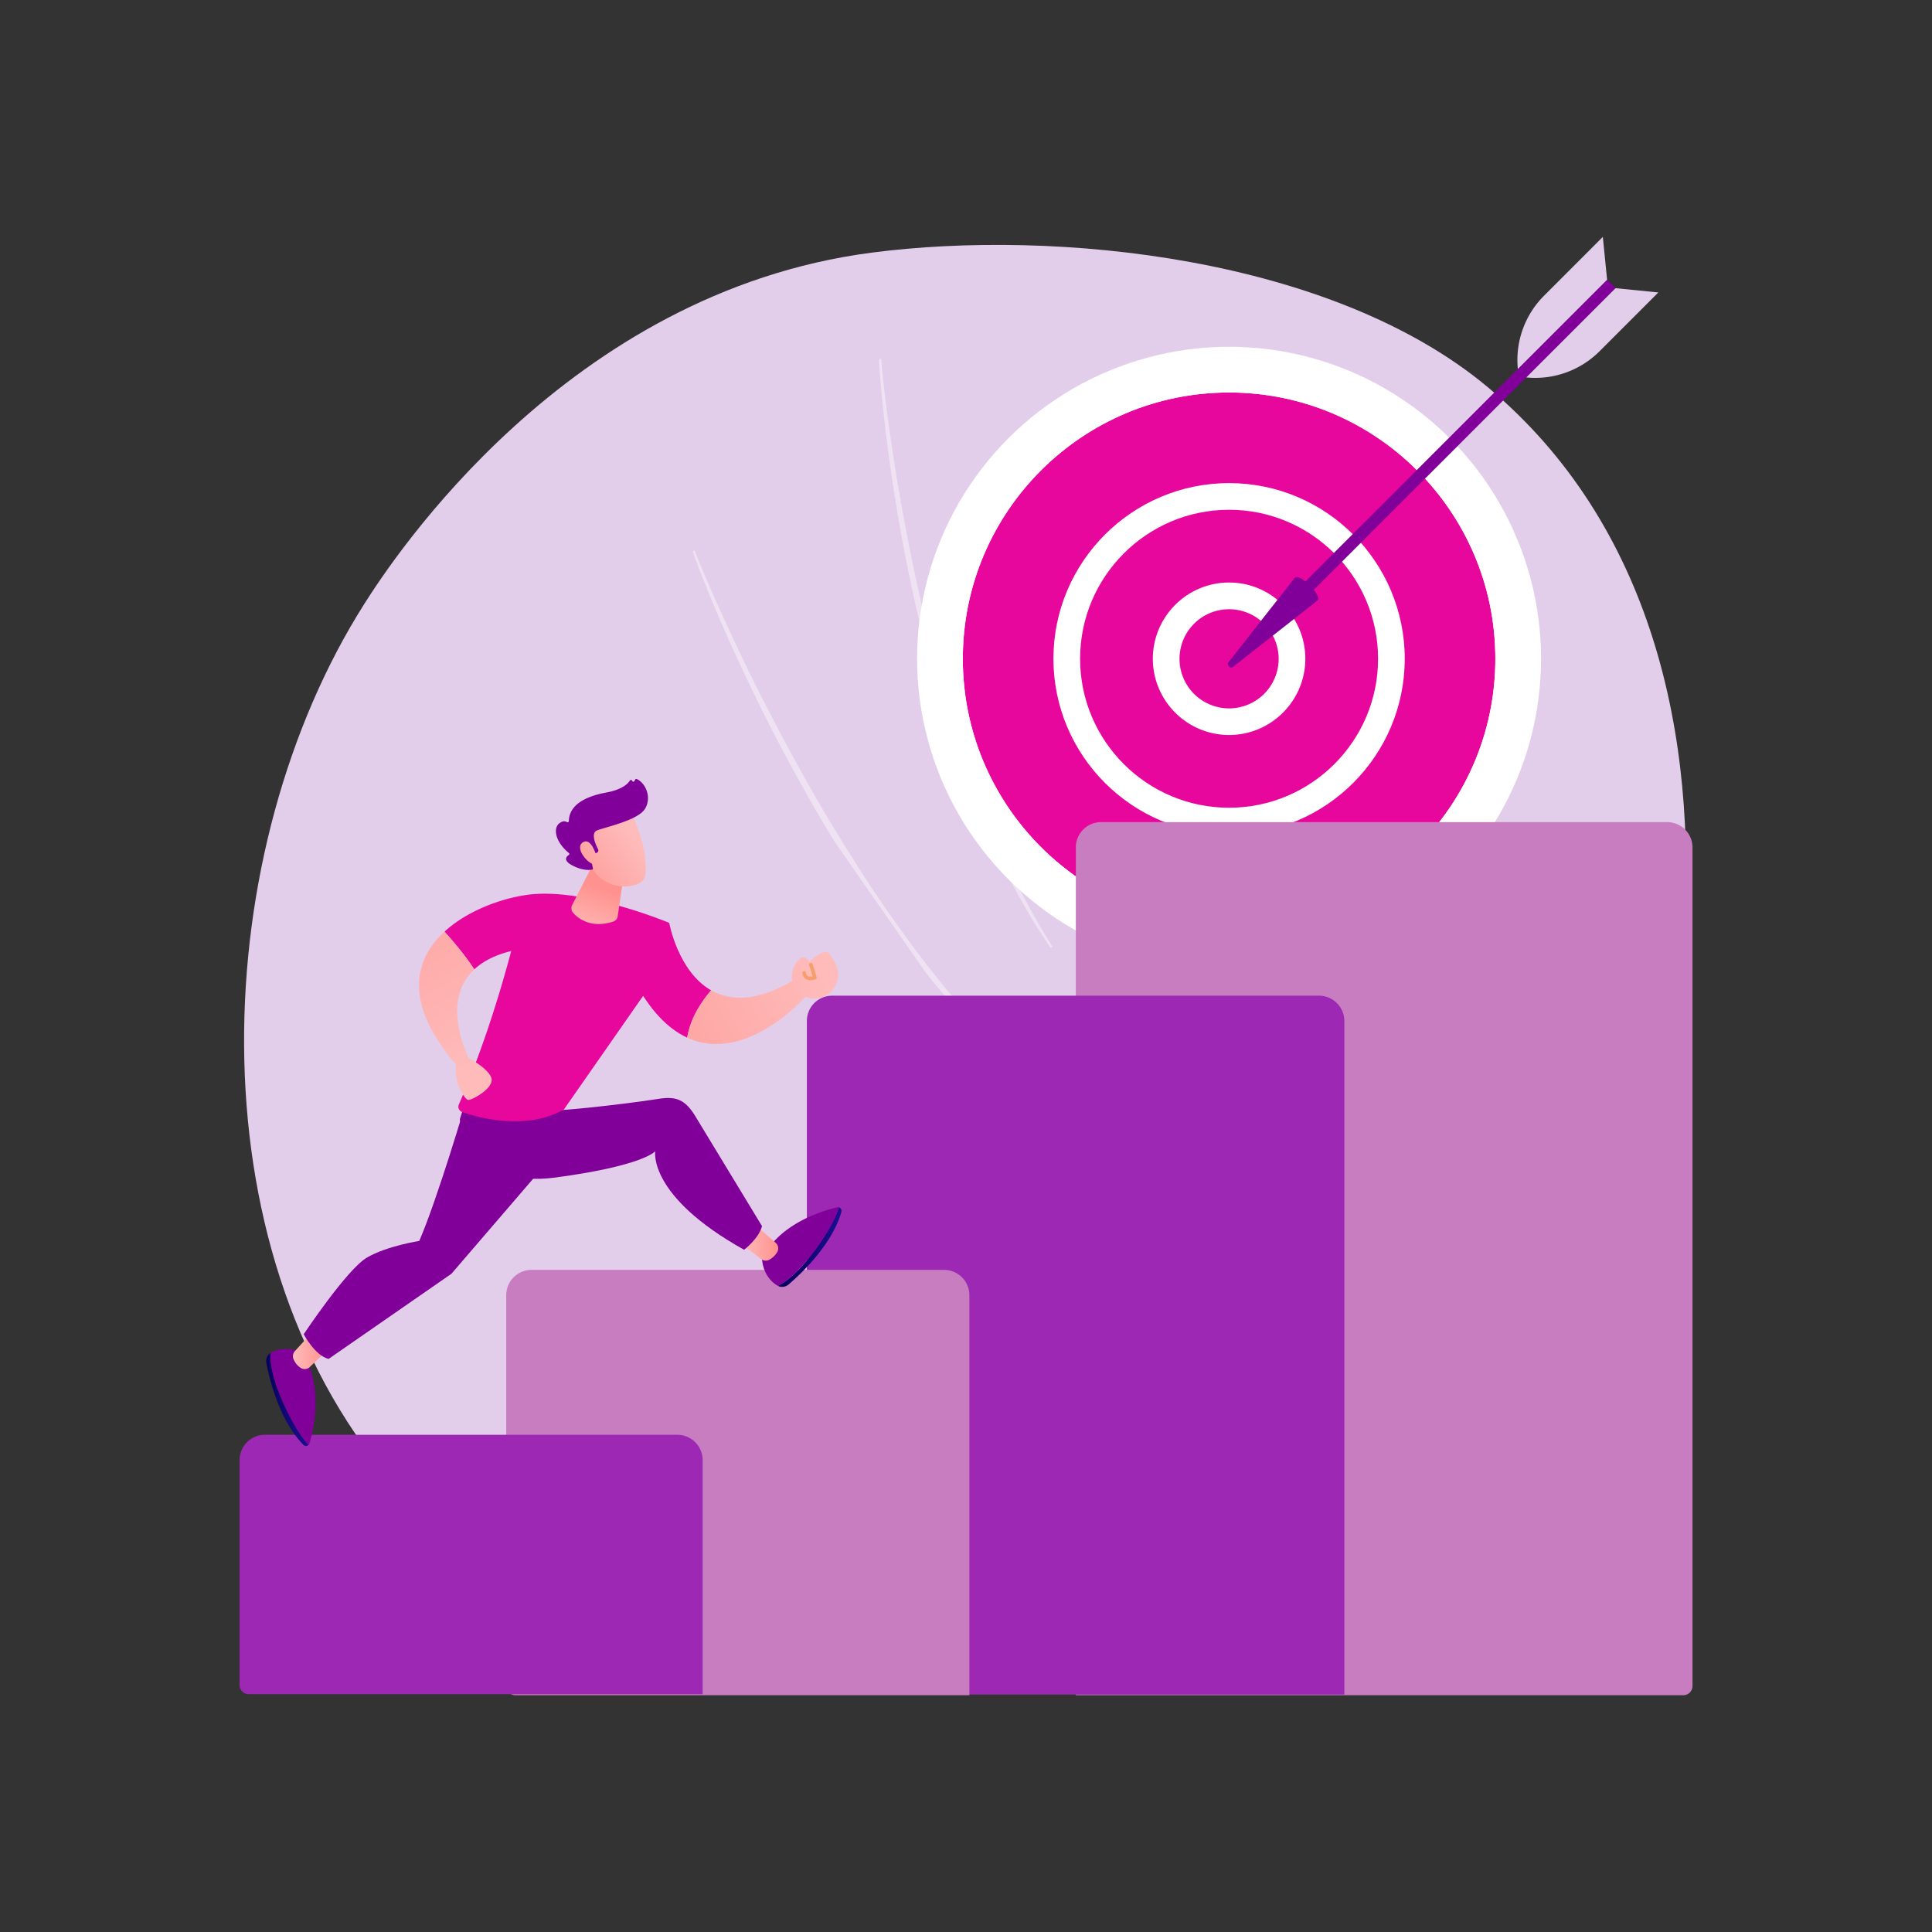
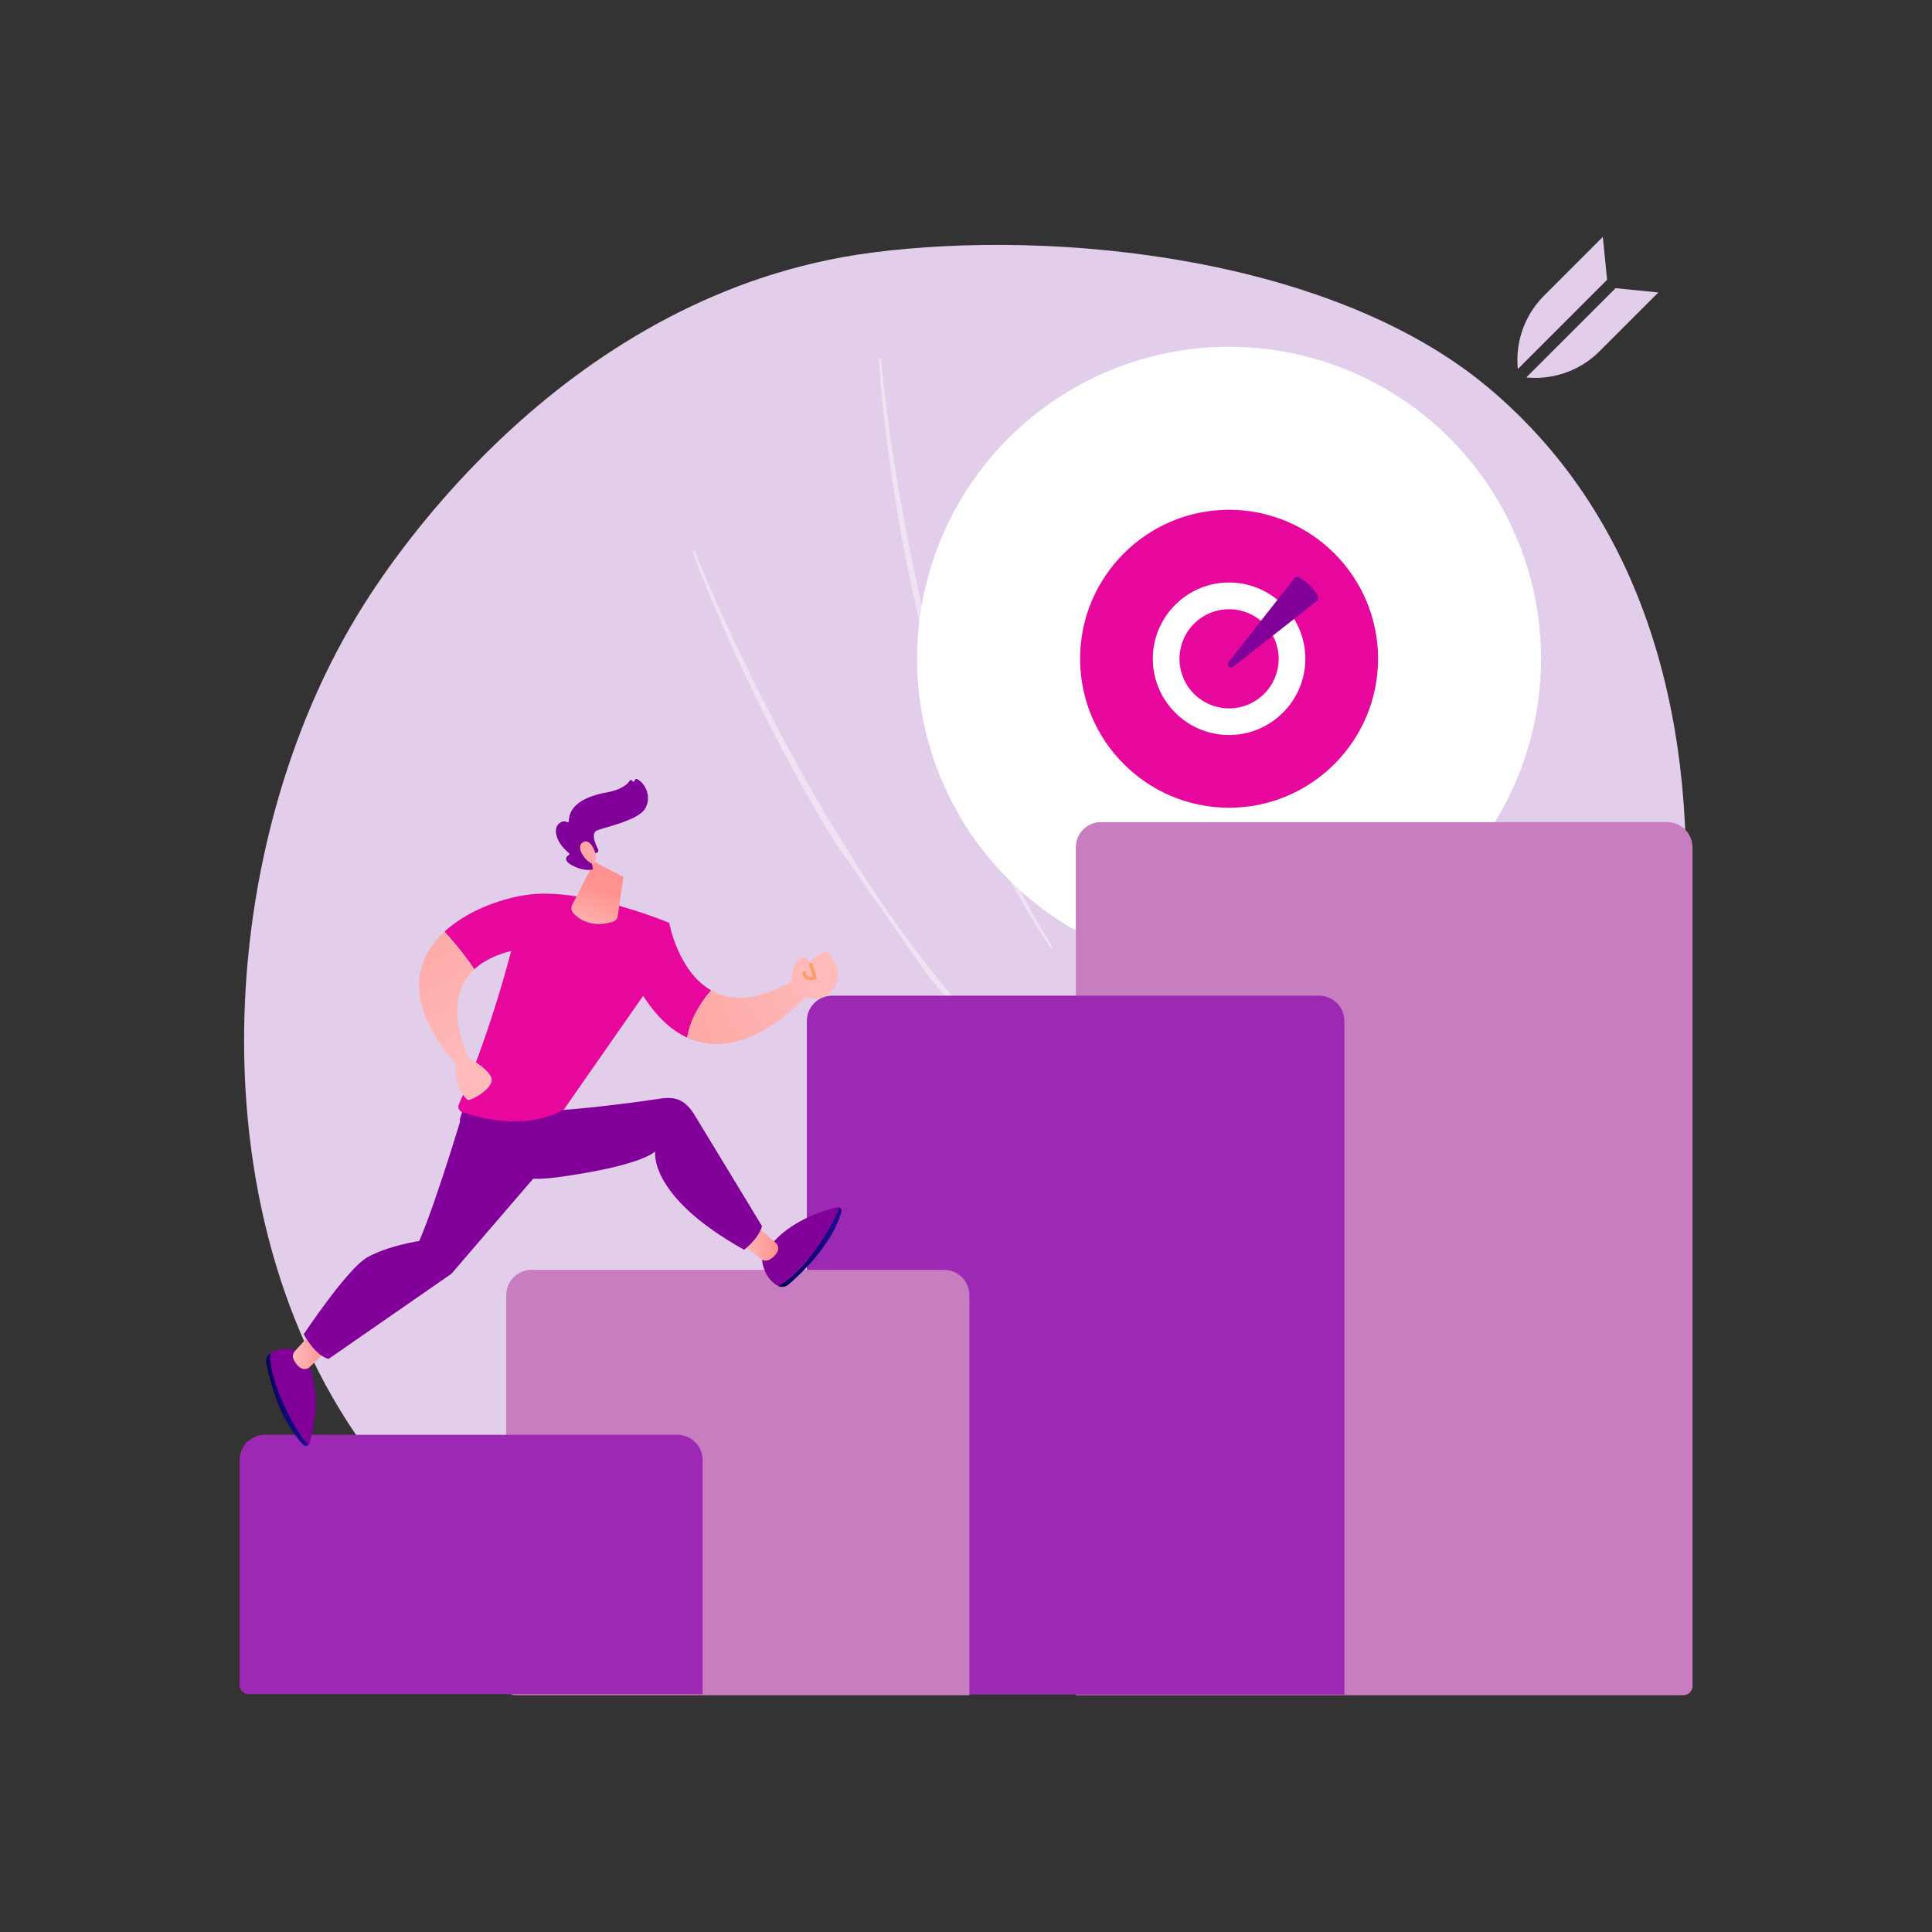
<svg xmlns="http://www.w3.org/2000/svg" xmlns:xlink="http://www.w3.org/1999/xlink" id="Livello_1" data-name="Livello 1" viewBox="0 0 3710 3710">
  <rect x="0" y="0" width="3710" height="3710" fill="#333333" stroke="none" />
  <defs>
    <style>.cls-1{fill:none;}.cls-2{fill:#e2ceea;}.cls-3,.cls-4{fill:#fff;}.cls-3{isolation:isolate;opacity:0.43;}.cls-5{fill:#e8079c;}.cls-6{fill:#81009a;}.cls-7{fill:#c87dc0;}.cls-8{fill:#9c28b3;}.cls-9{fill:url(#Sfumatura_senza_nome);}.cls-10{fill:url(#Sfumatura_senza_nome_2);}.cls-11{fill:#f79e6d;}.cls-12{fill:url(#Sfumatura_senza_nome_3);}.cls-13{fill:url(#Sfumatura_senza_nome_4);}.cls-14{fill:url(#Sfumatura_senza_nome_5);}.cls-15{fill:url(#Sfumatura_senza_nome_6);}.cls-16{fill:url(#Sfumatura_senza_nome_7);}.cls-17{fill:url(#Sfumatura_senza_nome_8);}.cls-18{fill:url(#Sfumatura_senza_nome_9);}.cls-19{fill:url(#Sfumatura_senza_nome_10);}</style>
    <linearGradient id="Sfumatura_senza_nome" x1="755.07" y1="-1291.71" x2="234.6" y2="-1039.58" gradientTransform="translate(404.19 2727.09)" gradientUnits="userSpaceOnUse">
      <stop offset="0" stop-color="#febbba" />
      <stop offset="1" stop-color="#ff928e" />
    </linearGradient>
    <linearGradient id="Sfumatura_senza_nome_2" x1="757.55" y1="-1286.58" x2="237.08" y2="-1034.45" xlink:href="#Sfumatura_senza_nome" />
    <linearGradient id="Sfumatura_senza_nome_3" x1="-308.76" y1="-467.52" x2="-227.19" y2="-467.52" gradientTransform="translate(404.19 2727.09)" gradientUnits="userSpaceOnUse">
      <stop offset="0" stop-color="#09005d" />
      <stop offset="1" stop-color="#1a0f91" />
    </linearGradient>
    <linearGradient id="Sfumatura_senza_nome_4" x1="-257.37" y1="-560.26" x2="-193.61" y2="-560.26" xlink:href="#Sfumatura_senza_nome" />
    <linearGradient id="Sfumatura_senza_nome_5" x1="673.91" y1="-760.12" x2="796.15" y2="-760.12" xlink:href="#Sfumatura_senza_nome_3" />
    <linearGradient id="Sfumatura_senza_nome_6" x1="604.5" y1="-765.38" x2="674.52" y2="-765.38" xlink:href="#Sfumatura_senza_nome" />
    <linearGradient id="Sfumatura_senza_nome_7" x1="109.17" y1="-1121.5" x2="-200.59" y2="-1668.98" xlink:href="#Sfumatura_senza_nome" />
    <linearGradient id="Sfumatura_senza_nome_8" x1="304.93" y1="-1355.81" x2="337.34" y2="-1448.26" xlink:href="#Sfumatura_senza_nome" />
    <linearGradient id="Sfumatura_senza_nome_9" x1="397.33" y1="-1546.34" x2="255.08" y2="-1437.5" xlink:href="#Sfumatura_senza_nome" />
    <linearGradient id="Sfumatura_senza_nome_10" x1="379.64" y1="-1569.46" x2="237.39" y2="-1460.63" xlink:href="#Sfumatura_senza_nome" />
  </defs>
  <g id="Background">
    <rect class="cls-1" width="3710" height="3710" />
  </g>
  <g id="Illustration">
    <path class="cls-2" d="M2479,2348.7c-49.8,63.8-180.1,198-223.1,225.9-382.5,247.8-942.6,169-1065.7,144-181.7-36.9-602.1-5.9-856.1-304.5C-50.2,1962-14.3,1201.9,283.8,731.9c54.5-86,388.5-598.1,973.9-674.6C1612.1,11,2142.9,65.7,2442,316.2,3069.8,842.2,2801.3,1935.7,2479,2348.7Z" transform="translate(415.7 427.9)" />
    <path class="cls-3" d="M1363.7,1442.1c32.6,40.1,66.3,79.3,102.2,116.5,36.2,36.9,73.9,72.3,114.1,104.9a2.16,2.16,0,0,0,2.9-.2,2.06,2.06,0,0,0-.2-2.9h0a1496.07,1496.07,0,0,1-110.6-107.5c-35.1-37.6-68-77.2-99.8-117.5s-62-82.1-91.2-124.4-56.6-85.9-83.8-129.6c-54-87.6-103.3-178.1-150-269.8q-34.95-68.85-67.2-139.1-16.2-35.1-31.7-70.5l-15.2-35.5-7.4-17.8-3.6-9c-1.1-3-2.4-6.1-3.3-8.7l-.1-.4a2,2,0,0,0-3.8,1.2c1,3.5,2.1,6.4,3.2,9.5l3.3,9.1,6.9,18.1c4.7,12,9.5,24,14.3,36q14.7,35.85,30.1,71.3c20.7,47.3,42.6,94,65.2,140.4s46.4,92.2,71.3,137.5,50.4,90.2,77.4,134.2" transform="translate(415.7 427.9)" />
    <path class="cls-3" d="M1272.5,263c0,3.5.2,6.4.3,9.6l.6,9.2,1.4,18.5c1,12.3,2.2,24.6,3.3,36.9q3.75,36.9,8.2,73.6c6,49,13.4,97.9,21.5,146.6s17.4,97.2,27.9,145.5,21.6,96.4,34.3,144.2c25.3,95.5,55.8,189.8,92.8,281.5,19,45.7,39.2,90.8,62,134.8,23.1,43.7,48.1,86.5,76.1,127.3a2,2,0,0,0,3.4-2.2h0a1449.11,1449.11,0,0,1-72-128.8c-21.9-44-41.3-89.3-59.4-135s-34.4-92.2-49.7-139-28.5-94.2-41.5-141.8c-25.6-95.1-46.1-191.5-64-288.4q-13.2-72.75-23.7-145.9-5.25-36.6-9.8-73.3l-4.2-36.7-1.9-18.4-.9-9.2c-.2-3-.5-6.2-.6-8.9v-.4a1.92,1.92,0,0,0-2.4-1.5,2.75,2.75,0,0,0-1.7,1.8Z" transform="translate(415.7 427.9)" />
    <circle class="cls-4" cx="1944.47" cy="837.12" r="599.09" transform="translate(393.29 2048.03) rotate(-45)" />
-     <circle class="cls-5" cx="2360.2" cy="1265" r="511.3" />
-     <path class="cls-4" d="M1944.5,1374c-296,0-536.9-240.9-536.9-536.9s240.8-536.9,536.9-536.9S2481.4,541,2481.4,837.1,2240.5,1374,1944.5,1374Zm0-1048.2c-281.9,0-511.3,229.4-511.3,511.3s229.4,511.3,511.3,511.3,511.3-229.4,511.3-511.3-229.4-511.3-511.3-511.3Z" transform="translate(415.7 427.9)" />
    <circle class="cls-5" cx="2360.2" cy="1265" r="311.7" />
    <path class="cls-4" d="M1944.5,1174.4c-186,0-337.3-151.3-337.3-337.3s151.3-337.3,337.3-337.3,337.3,151.3,337.3,337.3S2130.5,1174.4,1944.5,1174.4Zm0-623.4c-157.8,0-286.1,128.3-286.1,286.1s128.3,286.1,286.1,286.1,286.1-128.3,286.1-286.1S2102.3,551,1944.5,551Z" transform="translate(415.7 427.9)" />
    <circle class="cls-5" cx="1944.4" cy="837.1" r="120.8" transform="translate(393.28 2047.98) rotate(-45)" />
    <path class="cls-4" d="M1944.5,983.5c-80.7,0-146.4-65.7-146.4-146.4s65.7-146.4,146.4-146.4,146.4,65.7,146.4,146.4S2025.2,983.5,1944.5,983.5Zm0-241.5a95.2,95.2,0,1,0,95.2,95.2h0A95.3,95.3,0,0,0,1944.5,742Z" transform="translate(415.7 427.9)" />
-     <rect class="cls-6" x="1940.76" y="411.34" width="864.69" height="22.8" transform="translate(811.85 2229.76) rotate(-45)" />
    <path class="cls-6" d="M2070.8,681.4c9.3-9.3,52.9,34.4,43.7,43.7L1952.6,852.4c-6,4.7-13.7-3-9-9Z" transform="translate(415.7 427.9)" />
    <path class="cls-2" d="M2686.6,125.5l82.2,8.2L2655.9,246.6a174.78,174.78,0,0,1-140.7,50.3h0Z" transform="translate(415.7 427.9)" />
    <path class="cls-2" d="M2670.4,109.3,2662.2,27,2549.3,140A174.45,174.45,0,0,0,2499,280.7h0Z" transform="translate(415.7 427.9)" />
    <path class="cls-7" d="M1698.8,1150.8H2785.7a48.7,48.7,0,0,1,48.7,48.7V2809.7a17.67,17.67,0,0,1-17.7,17.7H1650.2v-1628A48.52,48.52,0,0,1,1698.8,1150.8Z" transform="translate(415.7 427.9)" />
    <path class="cls-8" d="M1182.3,1484.1h934.8a48.7,48.7,0,0,1,48.7,48.7V2826.1H1133.7V1532.7A48.59,48.59,0,0,1,1182.3,1484.1Z" transform="translate(415.7 427.9)" />
    <path class="cls-7" d="M605.1,2010.6h792a48.7,48.7,0,0,1,48.7,48.7v768.1H574.1a17.67,17.67,0,0,1-17.7-17.7V2059.3A48.7,48.7,0,0,1,605.1,2010.6Z" transform="translate(415.7 427.9)" />
    <path class="cls-8" d="M92.9,2327.3h792a48.7,48.7,0,0,1,48.7,48.7v449.4H62a17.58,17.58,0,0,1-17.6-17.7V2376A48.59,48.59,0,0,1,92.9,2327.3Z" transform="translate(415.7 427.9)" />
    <path class="cls-5" d="M869.4,1344.2l-69.3,106.6c32.2,62.8,68,97.4,103.8,113.9,6.4-39.1,29.2-71.6,46-90.9C886.1,1437.5,869.4,1344.2,869.4,1344.2Z" transform="translate(415.7 427.9)" />
    <path class="cls-9" d="M1107.4,1454.7c-70.9,42-121.6,39.5-157.5,19.1-16.8,19.3-39.6,51.8-46,90.9,113.8,52.4,227.8-79.4,227.8-79.4Z" transform="translate(415.7 427.9)" />
    <path class="cls-10" d="M1111.3,1472.9s-19.2-33.4,8.4-59c0,0,8.9-10.1,18.6,4.8,0,0,29.6-26.9,37.7-16.1s29.6,37.7,8.6,68.2C1163.4,1501.8,1120.6,1488,1111.3,1472.9Z" transform="translate(415.7 427.9)" />
    <path class="cls-11" d="M1140.4,1454.4a16.75,16.75,0,0,1-8.5-2.1c-2.6-1.6-5.9-4.8-6.8-11.4a3.49,3.49,0,0,1,6.9-1.1v.2c.4,3.1,1.5,5.2,3.4,6.3,2.6,1.6,6.5,1.2,9.4.6l-6.7-21.3a3.45,3.45,0,1,1,6.6-2l7.8,24.7a3.46,3.46,0,0,1-2,4.3A34.6,34.6,0,0,1,1140.4,1454.4Z" transform="translate(415.7 427.9)" />
    <path class="cls-12" d="M103.6,2170.4c-6.2,3.7-9.3,11.5-7.8,19.2,5.8,30.1,24.8,109.7,71,156.9a7,7,0,0,0,9.8.4c.1-.1.3-.2.4-.4-11.7-12.2-26.2-33-43.1-68.4C107.7,2223.8,102.9,2190.3,103.6,2170.4Z" transform="translate(415.7 427.9)" />
    <path class="cls-6" d="M163.2,2169.3s-29.8-16.2-59.4,1l-.2.1c-.7,19.9,4.1,53.4,30.2,107.7,16.9,35.4,31.4,56.2,43.1,68.4a7.67,7.67,0,0,0,1.9-3.4C187.5,2313,205.8,2229.3,163.2,2169.3Z" transform="translate(415.7 427.9)" />
    <path class="cls-13" d="M206.2,2171.2l-27,25.9a14.21,14.21,0,0,1-17.6,1.7,36.65,36.65,0,0,1-13.7-16.9,14.4,14.4,0,0,1,2.6-15.1l26.9-29.6a14.2,14.2,0,0,1,20-1,14,14,0,0,1,2.7,3.3l8.4,14.2A14.24,14.24,0,0,1,206.2,2171.2Z" transform="translate(415.7 427.9)" />
    <path class="cls-14" d="M1078.1,2041.3c6.3,3.5,14.6,2.4,20.6-2.7,23.3-19.9,83.1-75.8,101.3-139.2a6.88,6.88,0,0,0-4.5-8.7.9.9,0,0,0-.5-.1c-4.8,16.2-15.8,39.1-38.1,71.3C1122.5,2011.4,1095.7,2032.2,1078.1,2041.3Z" transform="translate(415.7 427.9)" />
    <path class="cls-6" d="M1047.7,1990.1s.6,33.9,30.2,51.2l.2.1c17.6-9.2,44.4-29.9,78.7-79.4,22.4-32.2,33.3-55.1,38.1-71.3a8.56,8.56,0,0,0-3.9,0C1160.6,1898,1078.8,1923.4,1047.7,1990.1Z" transform="translate(415.7 427.9)" />
    <path class="cls-15" d="M1045.6,1934l28.2,24.6a14.06,14.06,0,0,1,3.2,17.4,37.47,37.47,0,0,1-15.6,15.2,14.2,14.2,0,0,1-15.2-1.2l-31.9-24.2a14.18,14.18,0,0,1-2.7-19.9,16.43,16.43,0,0,1,3-2.9l13.4-9.7A14.14,14.14,0,0,1,1045.6,1934Z" transform="translate(415.7 427.9)" />
    <path class="cls-6" d="M480,1685.4s-55,187.4-90.6,269.7c0,0-62.2,9.5-100.6,32s-121.3,147.1-121.3,147.1,21.6,41.1,47.8,47.4l235.9-163.5,188.3-219-9-101.5Z" transform="translate(415.7 427.9)" />
    <path class="cls-6" d="M483.4,1670.1l-16.1,51.3S482,1856,651.6,1833.2s190.9-50.4,190.9-50.4-14.7,85.9,170.7,189.2c0,0,28.2-21.3,34.4-45.4l-130-214.2c-18.1-28.1-34.8-35.5-67.8-30.3-73,11.4-209.7,26.3-230.3,22.8Z" transform="translate(415.7 427.9)" />
    <path class="cls-5" d="M615.9,1288.6c-49.4,2.5-127.5,26-178,72.5,15.5,17.1,39.4,45,57.2,72.5,15.9-14.9,38.7-27.3,70.9-35.3-27.8,103.8-60.6,202.8-100.6,294.7a10.82,10.82,0,0,0,5.5,14.2c.3.1.5.2.8.3,31,10.8,122.3,36.5,195.5-4.9L829.4,1470a198.48,198.48,0,0,0,33.6-83.8l6.4-41.9C869.4,1344.2,723.6,1283.1,615.9,1288.6Z" transform="translate(415.7 427.9)" />
    <path class="cls-16" d="M527.3,1640.4c-7-15.6-31.2-30.1-42.8-36.4-10-20.7-50.1-113.7,10.5-170.5-17.8-27.5-41.7-55.3-57.2-72.5-58.2,53.6-79.5,137.8,22.6,255.7-5.6,29,12.6,62.8,22.5,67.6C487.4,1686.5,536.7,1661.1,527.3,1640.4Z" transform="translate(415.7 427.9)" />
    <path class="cls-17" d="M725.5,1226.8l-42.4,83a13.65,13.65,0,0,0,2,15.4c10.3,11.4,34.5,30,76.7,16.7a12.82,12.82,0,0,0,8.7-10.4l11-75.4Z" transform="translate(415.7 427.9)" />
-     <path class="cls-18" d="M796.3,1130.4s24.9,57.2,26.5,87.2,8.1,49.5-26.5,55.5-63.9-11.2-79.8-41.1c0,0-24.8-46.1-19.2-64.9S796.3,1130.4,796.3,1130.4Z" transform="translate(415.7 427.9)" />
    <path class="cls-6" d="M728.4,1210.5l2-.9a4.89,4.89,0,0,0,2.5-6.3c0-.1-.1-.2-.1-.3-4.9-9.5-14.4-31.1-2.1-36.2,15.9-6.5,78.8-19.3,92.3-41.7,13-21.4,1.5-49.1-15.9-57a2.42,2.42,0,0,0-3.1,1l-1.4,2.8a2.33,2.33,0,0,1-3.2,1,2.36,2.36,0,0,1-1.2-1.4h0a2.29,2.29,0,0,0-2.9-1.6,2.81,2.81,0,0,0-1.4,1c-4.2,6.7-15.4,17.5-45.5,23.1-42.8,7.9-71.1,25.2-71.8,54.8a2.35,2.35,0,0,1-2.4,2.3,2.2,2.2,0,0,1-1.3-.4c-3.2-1.9-8.2-2.8-15,2.8-11.8,9.9-7,35.5,18.8,56.6a2.37,2.37,0,0,1,.4,3.3c-.1.2-.3.3-.5.5-4.7,3-11.6,10.3,6.4,19.9,18.7,10,32.6,9.2,38,8.3a2.3,2.3,0,0,0,1.9-2.7v-.1l-5.7-26a2.31,2.31,0,0,1,1.8-2.8c.2,0,.3-.1.5-.1Z" transform="translate(415.7 427.9)" />
    <path class="cls-19" d="M729.5,1215.9s-9.5-36.5-25.9-26.3,8.5,40.9,21.7,42.3Z" transform="translate(415.7 427.9)" />
  </g>
</svg>